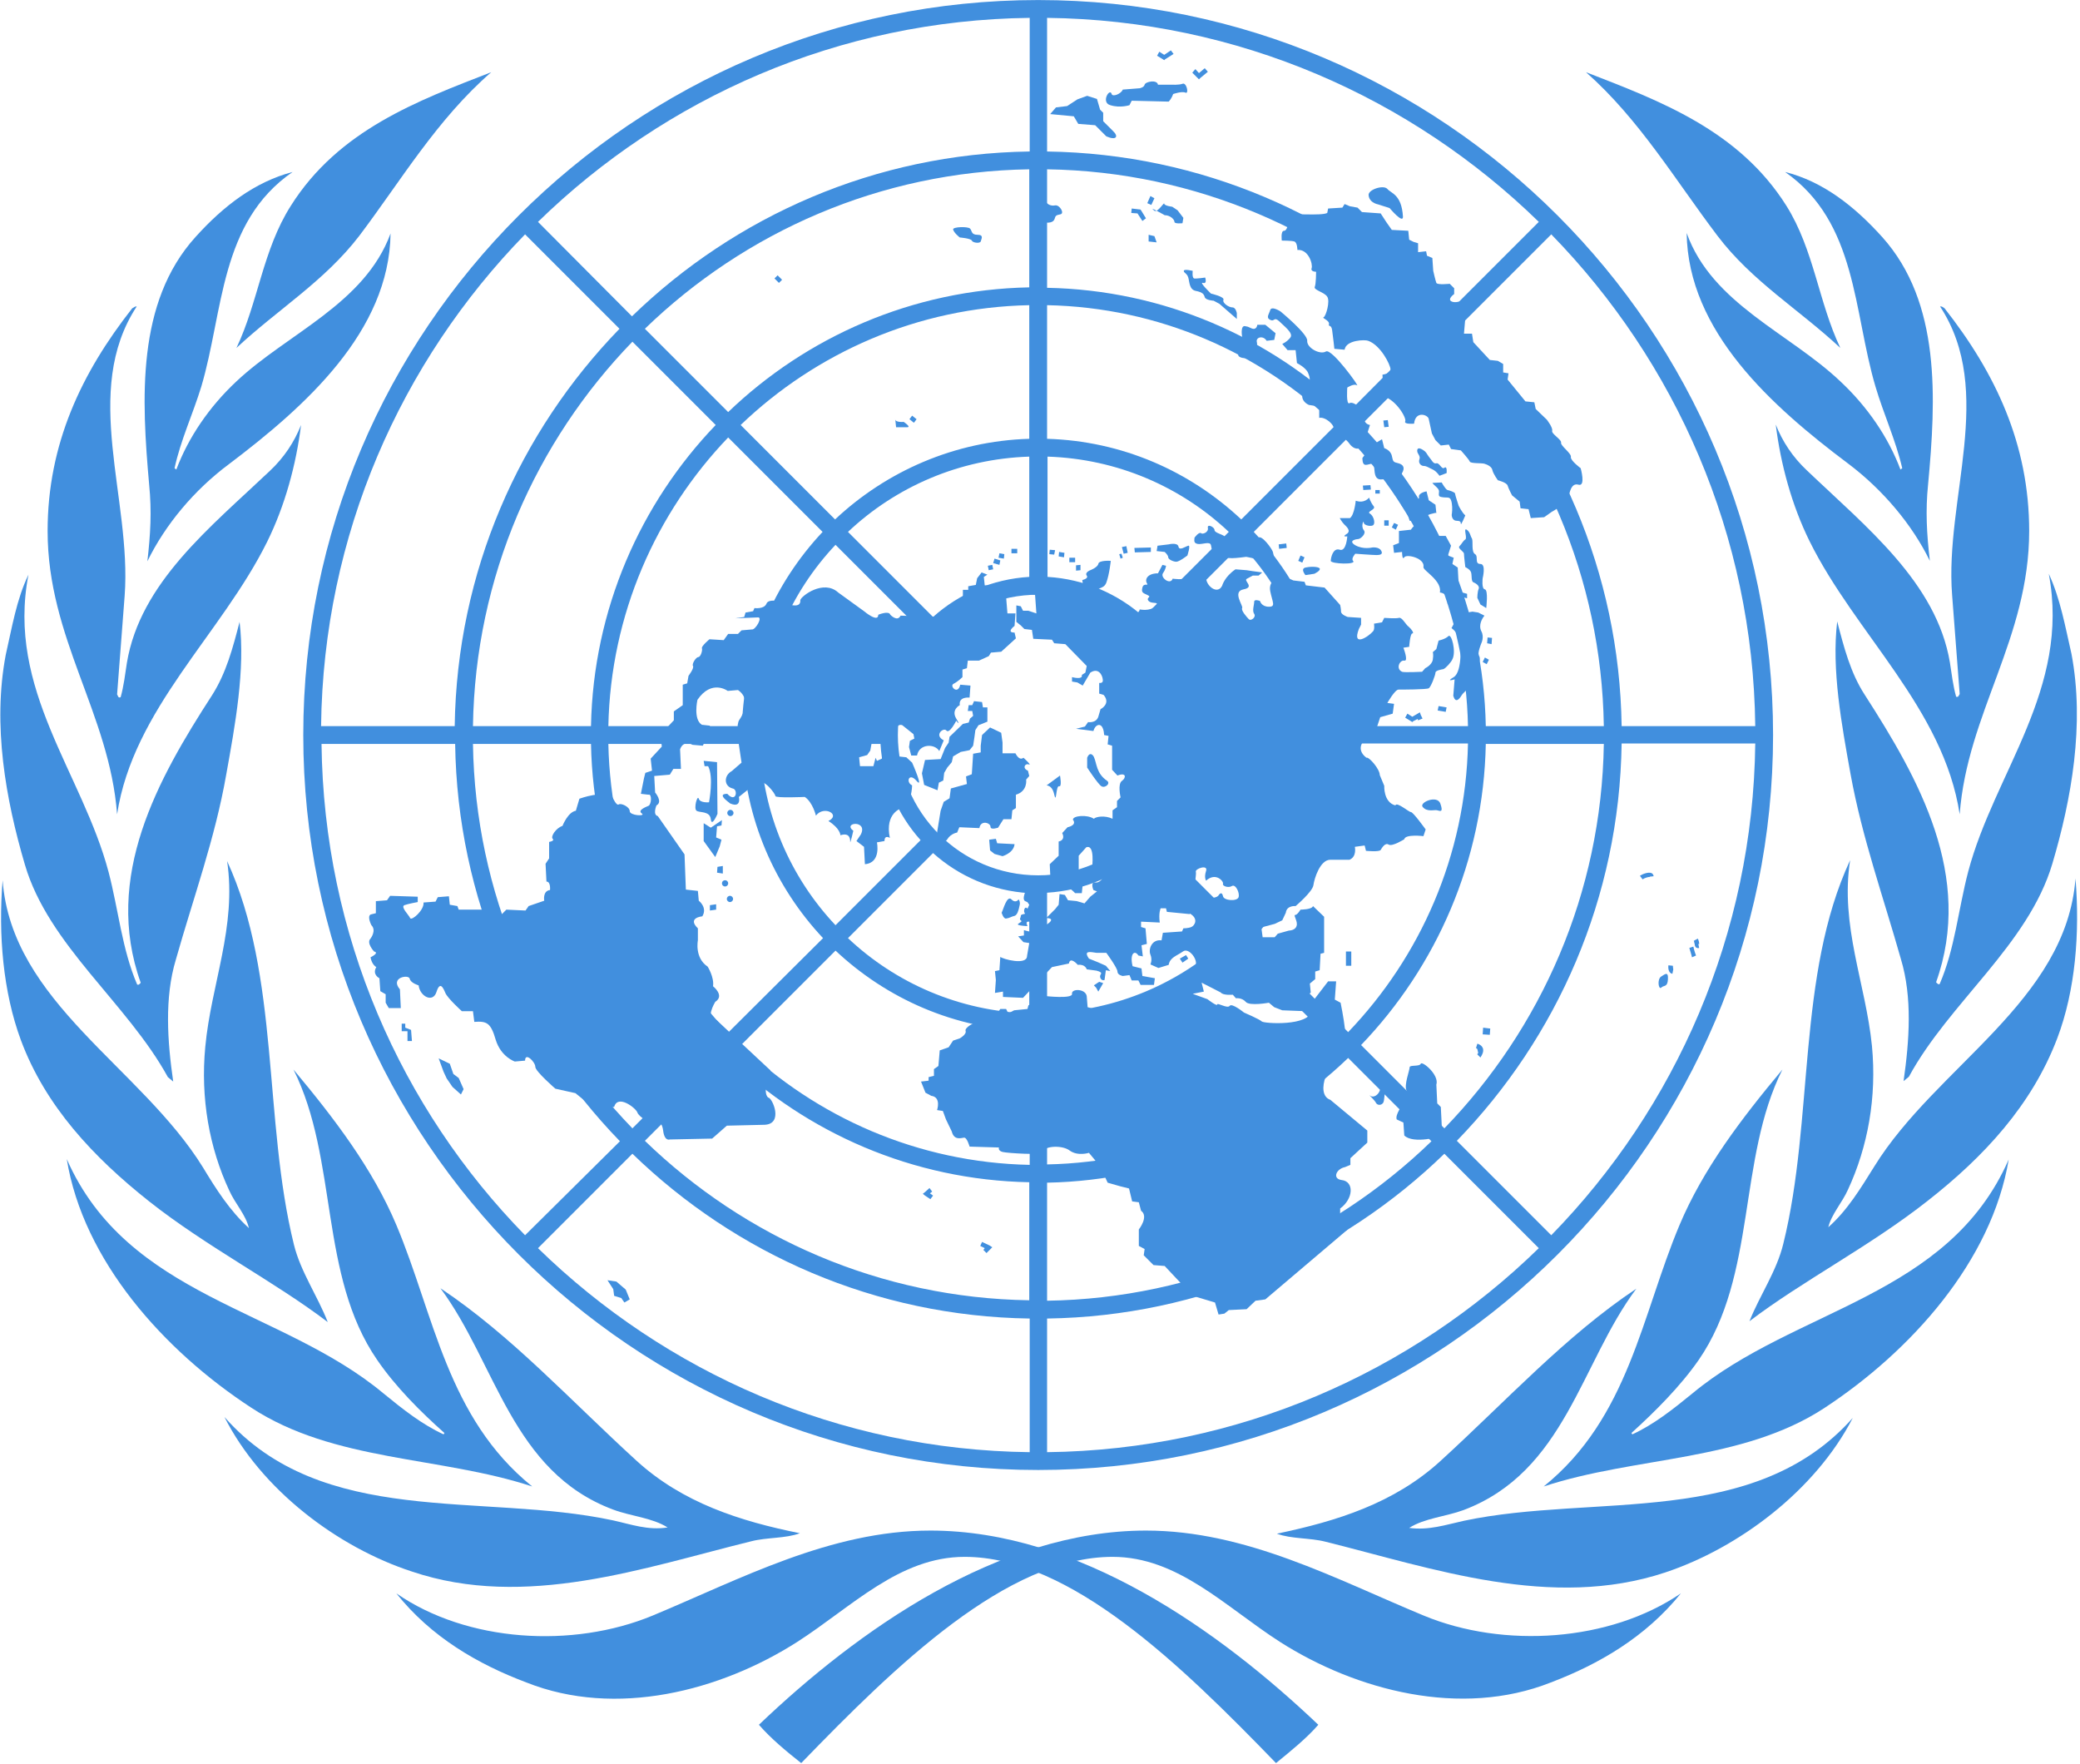
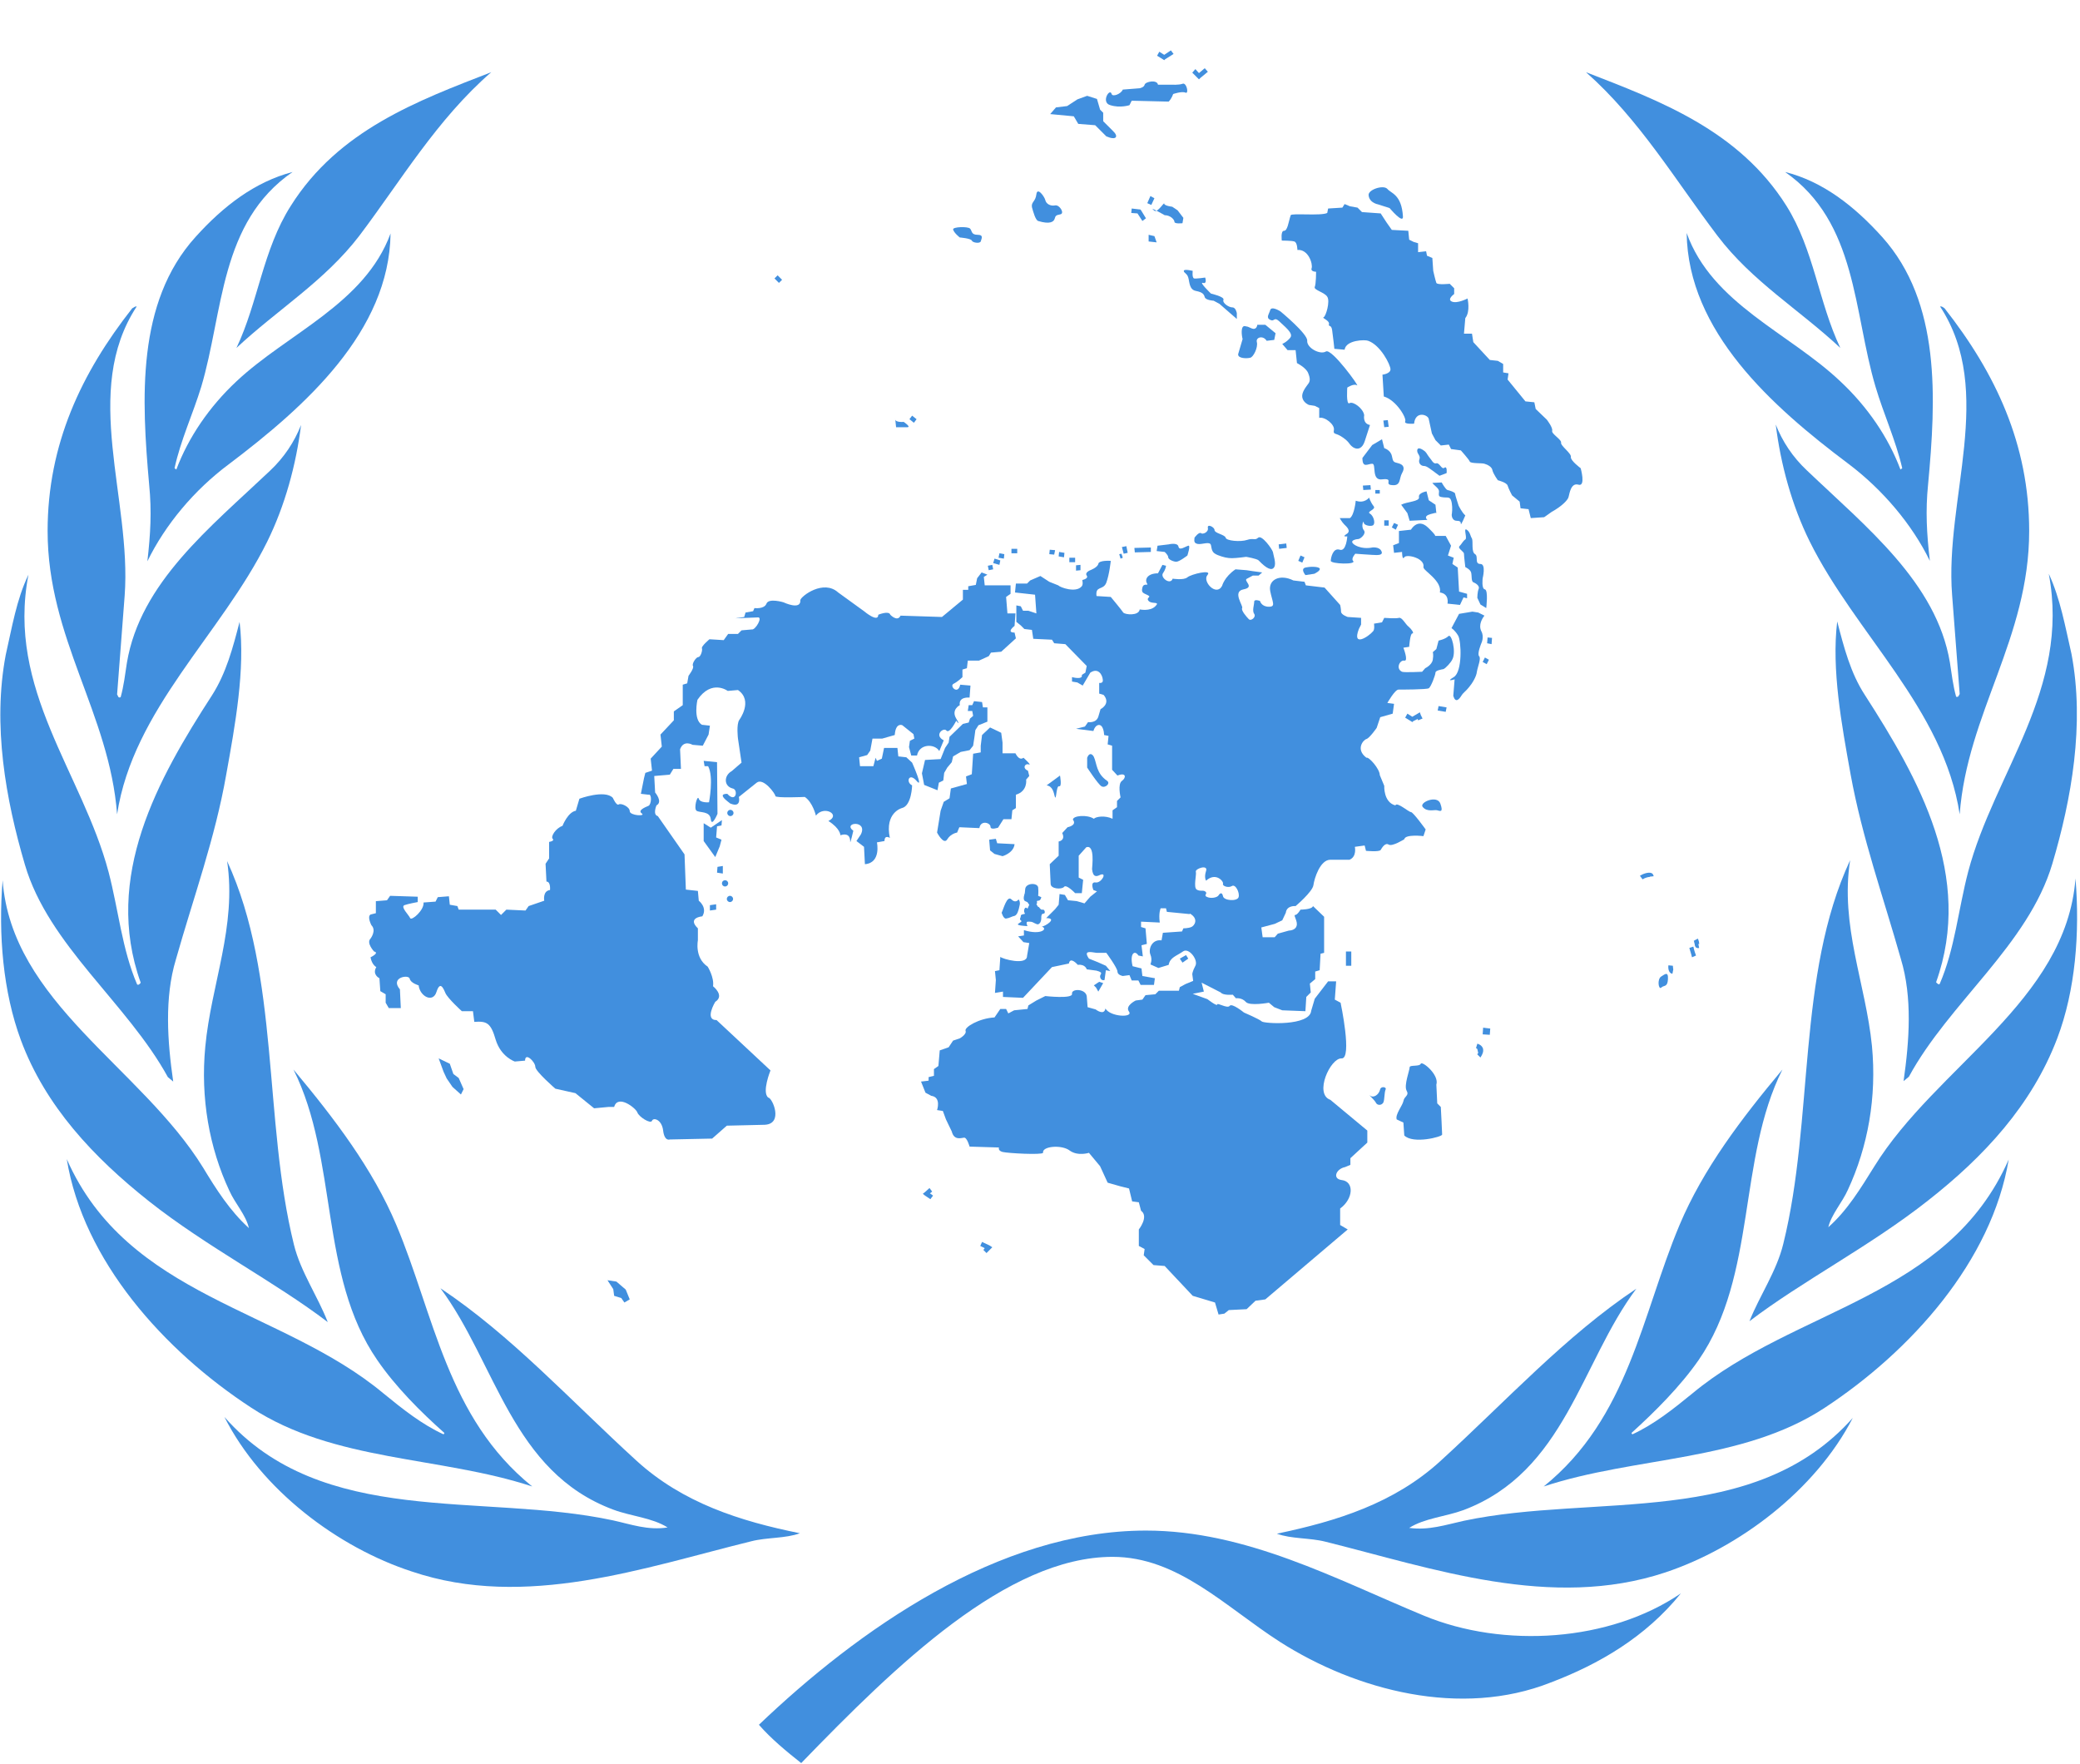
<svg xmlns="http://www.w3.org/2000/svg" width="467" height="396" viewBox="0 0 467 396" fill="none">
  <path d="M37.689 241.811L38.889 242.811C37.589 233.811 36.889 224.011 39.489 215.411C43.389 201.611 48.289 188.211 50.789 173.911C52.789 162.811 55.089 150.311 53.789 139.611C52.289 145.411 50.789 151.111 47.589 156.111C35.489 174.811 23.089 196.811 31.589 220.611C31.389 220.911 31.089 221.211 30.789 221.011C27.389 213.111 26.589 204.211 24.389 195.811C18.489 173.511 1.389 154.811 6.389 129.011C3.689 134.611 2.689 140.911 1.289 147.011C-1.711 162.811 1.289 179.511 5.589 194.111C10.889 212.211 28.589 225.211 37.689 241.811Z" fill="#418FDE" />
  <path d="M33.089 126.011C37.089 117.811 43.589 110.011 51.389 104.211C68.589 91.211 87.389 74.411 87.689 52.411C81.889 68.211 64.589 74.811 53.089 85.611C46.989 91.311 42.289 98.211 39.589 105.411L39.189 105.111C40.589 98.711 43.289 93.011 45.189 86.811C50.189 70.011 49.289 49.911 65.689 38.611C57.289 40.811 50.189 46.211 43.889 53.211C30.589 67.911 31.789 89.611 33.489 108.811C34.089 114.811 33.789 119.911 33.089 126.011Z" fill="#418FDE" />
  <path d="M53.089 78.111C62.289 69.511 72.889 63.111 80.689 52.911C89.989 40.611 98.089 26.811 110.289 16.211C93.789 22.611 75.989 29.211 65.289 46.211C58.989 56.111 57.989 67.811 53.089 78.111Z" fill="#418FDE" />
  <path d="M59.989 121.611C63.989 113.511 66.49 104.311 67.59 95.411C66.09 99.211 63.789 102.711 60.59 105.711C47.19 118.411 31.489 130.811 28.489 148.811C28.09 151.411 27.79 154.011 27.09 156.511C26.489 156.811 26.489 156.111 26.29 155.911L27.989 133.711C29.59 112.011 18.189 87.911 30.689 68.811C30.29 68.711 29.989 69.111 29.689 69.211C18.29 83.711 10.69 99.711 10.69 119.211C10.69 143.311 24.59 160.211 26.29 182.811C29.89 159.211 49.69 142.411 59.989 121.611Z" fill="#418FDE" />
  <path d="M33.489 269.711C46.389 279.911 61.789 287.811 73.589 296.811C71.289 290.911 67.489 285.511 65.989 279.411C59.089 251.511 62.889 219.111 50.989 193.311C53.189 208.011 47.389 221.011 46.089 235.011C44.989 246.511 46.989 257.711 51.489 267.311C52.789 270.211 55.189 272.711 55.889 275.711C51.589 271.811 48.489 266.911 45.589 262.111C31.689 239.611 2.589 225.011 0.589 197.611C-0.411 209.811 0.689 222.711 4.689 233.511C10.189 248.311 20.989 259.811 33.489 269.711Z" fill="#418FDE" />
-   <path d="M208.889 343.611C186.389 343.611 166.189 354.511 146.489 362.711C128.589 370.111 104.889 368.711 88.989 357.711C96.789 367.511 107.289 373.611 118.189 377.711C138.289 385.711 161.789 379.611 178.989 368.611C191.289 360.711 201.889 349.511 216.589 349.511C240.289 349.511 265.189 373.811 286.489 395.811C289.789 393.111 293.289 390.311 295.989 387.211C273.689 366.011 242.189 343.611 208.889 343.611Z" fill="#418FDE" />
  <path d="M168.689 346.011C172.189 345.111 176.389 345.411 179.589 344.211C166.189 341.511 153.289 337.411 142.889 327.911C127.989 314.311 114.789 299.811 98.889 289.211C111.389 306.011 114.889 330.411 137.689 338.911C141.689 340.411 146.389 340.711 149.889 342.911C145.489 343.611 141.689 342.211 137.589 341.311C108.189 335.011 72.389 343.111 50.389 318.111C58.689 334.511 75.889 347.411 92.489 352.811C117.989 361.411 144.689 351.911 168.689 346.011Z" fill="#418FDE" />
  <path d="M119.489 333.711C100.389 318.311 97.489 295.211 88.989 275.011C83.689 262.411 75.089 251.111 65.889 240.111C75.989 260.311 71.589 286.311 84.689 305.311C88.789 311.311 94.489 317.011 99.789 321.711L99.589 322.011C94.789 319.811 90.489 316.411 86.089 312.811C63.189 293.711 28.689 291.311 14.989 260.211C18.689 283.011 36.789 303.211 56.389 316.011C74.989 328.211 98.889 326.911 119.489 333.711Z" fill="#418FDE" />
  <path d="M385.589 52.911C393.389 63.211 403.989 69.511 413.189 78.111C408.289 67.811 407.289 56.111 401.089 46.211C390.389 29.211 372.589 22.611 356.089 16.211C368.089 26.811 376.189 40.511 385.589 52.911Z" fill="#418FDE" />
  <path d="M421.089 86.811C422.889 92.911 425.589 98.711 427.089 105.111L426.688 105.411C423.988 98.211 419.288 91.311 413.188 85.611C401.688 74.711 384.388 68.211 378.688 52.311C378.988 74.411 397.788 91.211 414.988 104.111C422.688 109.911 429.288 117.711 433.288 125.911C432.588 119.811 432.288 114.711 432.888 108.811C434.688 89.511 435.789 67.911 422.589 53.211C416.289 46.211 409.188 40.711 400.788 38.611C416.988 49.911 416.089 70.011 421.089 86.811Z" fill="#418FDE" />
  <path d="M438.288 133.611L439.988 155.811C439.788 156.011 439.788 156.611 439.188 156.411C438.488 153.911 438.188 151.311 437.788 148.711C434.788 130.811 418.988 118.311 405.688 105.611C402.488 102.611 400.188 99.111 398.688 95.311C399.788 104.211 402.288 113.411 406.288 121.511C416.588 142.311 436.388 159.111 439.988 182.811C441.688 160.111 455.589 143.311 455.589 119.211C455.589 99.711 447.989 83.711 436.589 69.211C436.289 69.011 435.989 68.711 435.589 68.811C448.089 87.911 436.588 112.011 438.288 133.611Z" fill="#418FDE" />
  <path d="M441.889 195.711C439.689 204.111 438.889 213.111 435.489 220.911C435.189 221.111 434.889 220.711 434.689 220.511C443.189 196.711 430.789 174.811 418.689 156.011C415.489 151.111 413.989 145.311 412.489 139.511C411.189 150.311 413.489 162.711 415.489 173.811C418.089 188.111 422.889 201.511 426.789 215.311C429.389 223.911 428.689 233.611 427.389 242.711L428.589 241.711C437.589 225.111 455.389 212.111 460.789 193.911C465.089 179.411 468.089 162.611 465.089 146.811C463.689 140.711 462.589 134.411 459.989 128.811C464.889 154.711 447.789 173.411 441.889 195.711Z" fill="#418FDE" />
  <path d="M319.689 362.711C299.889 354.511 279.789 343.611 257.289 343.611C224.089 343.611 192.489 366.111 170.389 387.211C173.089 390.311 176.589 393.211 179.889 395.811C201.089 373.911 226.089 349.511 249.789 349.511C264.489 349.511 275.089 360.711 287.389 368.611C304.489 379.511 327.989 385.711 348.189 377.711C358.989 373.611 369.489 367.511 377.389 357.711C361.389 368.611 337.589 370.111 319.689 362.711Z" fill="#418FDE" />
  <path d="M420.789 261.911C417.789 266.711 414.789 271.711 410.489 275.511C411.189 272.611 413.589 270.011 414.889 267.111C419.389 257.411 421.389 246.311 420.289 234.811C418.889 220.811 413.089 207.811 415.389 193.111C403.389 218.911 407.289 251.311 400.389 279.211C398.889 285.411 395.089 290.811 392.789 296.611C404.589 287.611 419.989 279.711 432.889 269.511C445.389 259.711 456.189 248.111 461.889 233.111C465.989 222.311 466.989 209.411 465.989 197.211C463.889 224.811 434.689 239.411 420.789 261.911Z" fill="#418FDE" />
  <path d="M379.989 312.811C375.589 316.411 371.289 319.811 366.489 322.011L366.289 321.711C371.589 316.911 377.289 311.211 381.389 305.311C394.489 286.311 390.089 260.211 400.189 240.111C390.989 251.111 382.389 262.411 377.089 275.011C368.589 295.211 365.689 318.311 346.589 333.711C367.189 326.911 391.089 328.211 409.589 316.111C429.089 303.311 447.189 283.111 450.989 260.311C437.389 291.311 402.989 293.711 379.989 312.811Z" fill="#418FDE" />
  <path d="M328.688 341.411C324.588 342.311 320.788 343.611 316.388 343.011C319.888 340.811 324.489 340.511 328.589 339.011C351.389 330.411 354.888 306.011 367.388 289.311C351.488 299.911 338.288 314.411 323.388 328.011C312.988 337.511 300.088 341.511 286.688 344.311C289.888 345.511 294.089 345.211 297.589 346.111C321.689 352.111 348.288 361.511 373.888 353.011C390.388 347.511 407.588 334.611 415.988 318.311C393.888 343.211 357.988 335.211 328.688 341.411Z" fill="#418FDE" />
-   <path d="M233.089 0.011C142.089 0.011 68.089 74.011 68.089 165.011C68.089 256.011 142.089 330.011 233.089 330.011C324.089 330.011 398.089 256.011 398.089 165.011C398.089 74.011 324.089 0.011 233.089 0.011ZM233.089 196.511C215.689 196.511 201.589 182.411 201.589 165.011C201.589 147.611 215.689 133.511 233.089 133.511C250.489 133.511 264.589 147.611 264.589 165.011C264.589 182.411 250.489 196.511 233.089 196.511ZM256.789 138.511C250.989 133.311 243.489 130.011 235.189 129.511V102.511C250.889 103.011 265.189 109.311 275.889 119.411L256.789 138.511ZM231.089 129.511C222.789 130.011 215.289 133.311 209.489 138.511L190.389 119.411C201.089 109.311 215.389 103.011 231.089 102.511V129.511ZM206.689 141.411C201.489 147.211 198.189 154.711 197.689 163.011H170.689C171.189 147.311 177.489 133.011 187.589 122.311L206.689 141.411ZM197.689 167.011C198.189 175.311 201.489 182.811 206.689 188.611L187.589 207.711C177.489 197.011 171.189 182.711 170.689 167.011H197.689ZM209.489 191.511C215.289 196.711 222.789 200.011 231.089 200.511V227.511C215.389 227.011 201.089 220.711 190.389 210.611L209.489 191.511ZM235.089 200.411C243.389 199.911 250.889 196.611 256.689 191.411L275.789 210.511C265.089 220.611 250.789 226.911 235.089 227.411V200.411ZM259.589 188.611C264.789 182.811 268.089 175.311 268.589 167.011H295.589C295.089 182.711 288.789 197.011 278.689 207.711L259.589 188.611ZM268.589 163.011C268.089 154.711 264.789 147.211 259.589 141.411L278.689 122.311C288.789 133.011 295.089 147.311 295.589 163.011H268.589ZM278.689 116.611C267.189 105.811 251.989 99.011 235.089 98.511V68.511C260.189 69.011 282.989 79.211 299.889 95.411L278.689 116.611ZM231.089 98.511C214.289 99.011 198.989 105.811 187.489 116.611L166.289 95.411C183.189 79.211 205.989 69.011 231.089 68.511V98.511ZM184.689 119.411C173.889 130.911 167.089 146.111 166.589 163.011H136.589C137.089 137.911 147.289 115.111 163.489 98.211L184.689 119.411ZM166.689 167.011C167.189 183.811 173.989 199.111 184.789 210.611L163.489 231.811C147.289 214.911 137.089 192.111 136.589 167.011H166.689ZM187.589 213.411C199.089 224.211 214.289 231.011 231.189 231.511V261.511C206.089 261.011 183.289 250.811 166.389 234.611L187.589 213.411ZM235.089 231.411C251.889 230.911 267.189 224.111 278.689 213.311L299.889 234.511C282.989 250.711 260.189 260.911 235.089 261.411V231.411ZM281.489 210.511C292.289 199.011 299.089 183.811 299.589 166.911H329.589C329.089 192.011 318.889 214.811 302.689 231.711L281.489 210.511ZM299.589 163.011C299.089 146.211 292.289 130.911 281.489 119.411L302.689 98.211C318.889 115.111 329.089 137.911 329.589 163.011H299.589ZM302.689 92.611C285.089 75.711 261.289 65.111 235.089 64.611V38.011C268.589 38.511 298.989 52.111 321.389 73.811L302.689 92.611ZM231.089 64.511C204.889 65.011 181.089 75.611 163.489 92.511L144.789 73.811C167.189 52.111 197.589 38.511 231.089 38.011V64.511ZM160.689 95.411C143.789 113.011 133.189 136.811 132.689 163.011H106.189C106.689 129.511 120.289 99.111 141.989 76.711L160.689 95.411ZM132.689 167.011C133.189 193.211 143.789 217.011 160.689 234.611L141.989 253.311C120.289 230.911 106.689 200.511 106.189 167.011H132.689ZM163.489 237.411C181.089 254.311 204.889 264.911 231.089 265.411V291.911C197.589 291.411 167.189 277.811 144.789 256.111L163.489 237.411ZM235.089 265.511C261.289 265.011 285.089 254.411 302.689 237.511L321.389 256.211C298.989 277.911 268.589 291.511 235.089 292.011V265.511V265.511ZM305.589 234.611C322.489 217.011 333.089 193.211 333.589 167.011H360.089C359.589 200.511 345.989 230.911 324.289 253.311L305.589 234.611ZM333.589 163.011C333.089 136.811 322.489 113.011 305.589 95.411L324.289 76.711C345.989 99.111 359.589 129.511 360.089 163.011H333.589ZM324.289 71.011C301.089 48.511 269.789 34.511 235.089 34.011V4.011C277.989 4.511 316.889 21.911 345.489 49.811L324.289 71.011ZM231.089 34.011C196.489 34.511 165.089 48.511 141.889 71.011L120.789 49.811C149.389 21.911 188.289 4.511 231.189 4.011V34.011H231.089ZM139.089 73.811C116.589 97.011 102.589 128.311 102.089 163.011H72.089C72.589 120.111 89.989 81.211 117.889 52.611L139.089 73.811ZM102.189 167.011C102.689 201.611 116.689 233.011 139.189 256.211L117.889 277.311C89.989 248.811 72.689 209.911 72.189 167.011H102.189ZM141.989 259.011C165.189 281.511 196.489 295.511 231.189 296.011V326.011C188.289 325.511 149.389 308.111 120.789 280.211L141.989 259.011ZM235.089 296.011C269.689 295.511 301.089 281.511 324.289 259.011L345.489 280.211C316.889 308.111 277.989 325.511 235.089 326.011V296.011ZM327.089 256.111C349.589 232.911 363.589 201.611 364.089 166.911H394.089C393.589 209.811 376.189 248.711 348.289 277.311L327.089 256.111ZM364.089 163.011C363.589 128.411 349.589 97.011 327.089 73.811L348.289 52.611C376.189 81.211 393.589 120.111 394.089 163.011H364.089Z" fill="#418FDE" />
  <path d="M242.589 126.811L241.589 126.911V128.111L242.589 128.011V126.811Z" fill="#418FDE" />
  <path d="M241.389 125.211H240.089V126.211H241.389V125.211Z" fill="#418FDE" />
  <path d="M237.689 124.911L238.889 125.111L238.989 124.111L237.789 123.911L237.689 124.911Z" fill="#418FDE" />
  <path d="M236.689 124.511L235.589 124.411L235.689 123.411L236.889 123.511L236.689 124.511Z" fill="#418FDE" />
  <path d="M228.389 123.211H227.089V124.211H228.389V123.211Z" fill="#418FDE" />
  <path d="M224.189 125.211L225.389 125.411L225.489 124.411L224.389 124.211L224.189 125.211Z" fill="#418FDE" />
  <path d="M224.389 126.811L222.989 126.411L223.289 125.411L224.589 125.811L224.389 126.811Z" fill="#418FDE" />
  <path d="M221.989 128.011L221.789 127.011L222.789 126.811L222.989 127.811L221.989 128.011Z" fill="#418FDE" />
-   <path d="M91.489 231.511V233.711H92.489L92.29 231.211L90.989 230.711V229.811H90.189V231.511H91.489Z" fill="#418FDE" />
  <path d="M98.489 237.611L100.989 238.811L101.789 241.111L102.989 242.011L104.089 244.511L103.489 245.711L101.589 244.011L100.289 242.111L99.589 240.611L98.489 237.611Z" fill="#418FDE" />
  <path d="M140.489 289.511L141.389 291.711L140.189 292.411L139.489 291.411L137.889 290.911L137.689 289.411L136.389 287.411L138.389 287.711L140.489 289.511Z" fill="#418FDE" />
  <path d="M227.989 137.711H226.189L225.889 134.011L226.889 133.311V131.411H221.089L220.889 129.511L221.689 129.011L220.389 128.511L219.389 129.811L219.089 131.311L217.389 131.611V132.411H216.189V134.611L211.489 138.511L202.189 138.211C201.489 139.711 199.889 138.011 199.889 138.011C199.589 137.011 197.189 138.011 197.189 138.011C197.189 139.911 193.989 137.211 193.989 137.211L188.189 133.011C184.889 130.011 179.889 133.811 179.689 134.711C179.889 137.111 175.889 135.211 175.889 135.211C175.889 135.211 172.589 134.211 172.089 135.511C171.589 136.811 169.389 136.511 169.389 136.511L169.089 137.211L167.389 137.511L167.089 138.511L165.089 138.811L170.089 138.611C171.389 138.411 169.589 141.511 168.789 141.311L166.489 141.511L165.689 142.311H163.489L162.489 143.711L159.289 143.511C159.289 143.511 157.489 145.011 157.589 145.511C157.789 146.011 157.289 147.511 156.789 147.511C156.289 147.511 155.289 149.011 155.589 149.511C155.889 150.011 154.589 151.711 154.589 151.711L154.289 153.411L153.289 153.711V158.311L151.289 159.711V161.711L148.289 164.911L148.589 167.611L146.089 170.311L146.389 173.011L144.889 173.511L144.589 174.711L143.889 178.211L145.589 178.411C146.389 178.111 146.289 180.611 145.589 180.911C144.889 181.211 143.089 181.911 144.089 182.611C145.089 183.311 141.389 183.111 141.389 182.111C141.389 181.111 139.389 180.211 138.889 180.611C138.389 180.911 137.589 179.111 137.589 179.111C135.789 177.211 130.089 179.311 130.089 179.311L129.289 182.011C127.489 182.311 126.289 185.411 126.289 185.411C124.789 185.911 123.589 187.811 124.089 188.311C124.589 188.811 123.289 189.011 123.289 189.011V192.711L122.489 193.911L122.689 197.911C123.689 197.911 123.489 199.811 123.489 199.811C121.789 200.011 122.189 202.211 122.189 202.211L118.689 203.411L117.989 204.411L113.689 204.211L112.489 205.411L111.289 204.211H102.989L102.689 203.411L100.989 203.111L100.789 201.211L98.289 201.411L97.789 202.411L95.089 202.611C95.289 204.311 92.389 206.811 92.089 206.111C91.789 205.411 89.889 203.611 90.789 203.211C91.589 202.911 93.789 202.511 93.789 202.511V201.311L87.589 201.111L86.889 202.111L84.389 202.311V205.011L83.189 205.311C82.389 205.811 83.389 207.711 83.389 207.711C84.589 208.911 83.189 210.711 83.189 210.711C82.189 211.711 83.989 213.611 83.989 213.611C85.289 213.911 83.189 214.911 83.189 214.911C83.489 216.611 84.489 217.111 84.489 217.111C83.489 218.811 85.189 219.611 85.189 219.611L85.389 222.511L86.589 223.211V225.111L87.289 226.311H89.989L89.789 222.111C87.489 219.411 91.789 218.711 91.989 219.711C92.189 220.711 93.989 221.211 93.989 221.211C94.289 223.711 97.189 225.211 97.989 222.711C98.789 220.211 99.489 221.711 99.989 222.911C100.489 224.111 103.689 227.011 103.689 227.011H106.189L106.489 229.411C109.289 229.211 110.189 229.611 111.289 233.411C112.489 237.311 115.589 238.311 115.589 238.311L117.889 238.111C117.889 236.111 120.189 238.411 120.189 239.511C120.189 240.511 124.689 244.411 124.689 244.411L129.189 245.411L133.389 248.811L136.589 248.511H137.889C138.689 245.611 142.689 248.711 143.089 249.711C143.389 250.711 146.089 252.411 146.389 251.611C146.689 250.811 148.589 251.311 148.889 253.811C149.189 256.311 150.389 255.811 150.389 255.811L159.889 255.611L163.189 252.711L171.689 252.511C175.989 252.311 173.389 246.411 172.489 246.411C170.989 245.211 172.989 240.311 172.989 240.311L160.889 229.011C158.089 229.011 160.589 224.911 160.589 224.911C162.789 223.511 160.089 221.411 160.089 221.411C160.389 219.411 158.889 217.011 158.889 217.011C155.889 215.011 156.689 211.111 156.689 211.111V208.411C154.189 206.011 157.689 205.711 157.689 205.711C158.889 203.711 156.889 202.211 156.889 202.211L156.689 200.011L153.989 199.711L153.689 191.811L147.689 183.211C146.489 182.911 147.389 180.811 147.389 180.811C148.889 180.011 147.089 177.911 147.089 177.911L146.889 174.211L150.389 173.911L151.189 172.611H152.889L152.689 168.211C153.489 166.011 155.489 167.211 155.489 167.211L157.789 167.411L159.089 164.911L159.389 162.911L157.589 162.711C155.589 161.511 156.589 157.111 156.589 157.111C159.789 152.411 163.389 155.111 163.389 155.111L165.689 154.911C169.189 157.311 165.989 161.611 165.989 161.611C165.289 162.611 165.689 165.811 165.689 165.811L166.489 171.211L164.289 173.111C162.489 174.111 162.489 176.511 164.489 177.011C165.789 177.211 165.289 180.411 163.289 178.211C160.289 178.211 164.989 180.911 163.589 180.211C166.589 181.711 165.889 178.911 165.889 178.911L169.889 175.711C171.389 174.511 174.089 178.211 174.089 178.711C174.089 179.211 180.689 178.911 180.689 178.911C182.489 180.111 183.189 183.111 183.189 183.111C184.989 180.711 188.889 182.911 185.989 184.311C188.689 186.011 188.689 187.511 188.689 187.511C190.889 186.811 190.889 188.511 190.889 189.011C190.889 189.511 191.589 186.511 191.589 186.511C189.089 184.611 194.889 184.011 193.289 187.311L192.289 188.811L193.989 190.111L194.189 194.011C197.889 193.711 196.889 189.111 196.889 189.111L198.589 188.811C198.589 187.311 199.789 188.111 199.789 188.111C198.589 182.411 202.489 181.411 202.489 181.411C204.689 180.911 204.789 176.311 204.789 176.311C203.289 175.611 204.089 173.311 205.789 175.311C207.489 177.311 204.789 171.211 204.789 171.211L203.489 170.011L201.689 169.811L201.489 167.911H198.489L197.989 170.311L196.889 170.811L196.589 170.111L196.089 172.011H193.089L192.889 170.011L194.689 169.511L195.389 168.511L195.889 165.811H198.089L200.889 165.011C201.089 162.111 202.589 162.811 202.589 162.811L203.589 163.611L205.089 164.811L205.289 165.811L204.289 166.311L204.089 167.711L204.589 169.611H205.889C206.389 166.911 209.889 166.911 210.889 168.611L211.889 166.211C209.589 165.011 211.889 163.211 212.489 164.011C213.189 164.811 214.689 161.811 214.689 161.811C214.689 161.811 215.889 163.311 214.689 161.311C213.489 159.311 215.489 158.311 215.489 158.311C215.189 156.311 217.689 156.611 217.689 156.611L217.889 153.911L215.589 153.711C215.089 156.111 213.089 154.011 214.089 153.511C215.089 153.011 216.089 152.011 216.089 152.011V150.311L217.089 150.011L217.289 148.311H219.789L221.989 147.311L222.489 146.511L224.789 146.311L228.089 143.311L227.789 142.011C225.789 142.011 227.789 140.511 227.789 140.511L227.989 137.711Z" fill="#418FDE" />
  <path d="M160.989 171.111L157.989 170.811L158.189 172.011H158.989C160.289 174.411 159.189 180.111 159.189 180.111C159.189 180.111 157.189 180.311 156.889 179.311C156.589 178.311 155.689 181.511 156.389 182.011C157.089 182.511 159.389 182.011 159.589 183.911C159.789 185.811 161.089 182.711 161.089 182.711L160.989 171.111Z" fill="#418FDE" />
  <path d="M157.989 184.811V188.811L160.589 192.411L161.589 190.011L161.989 188.511L160.789 188.011L160.989 185.511L161.989 185.311L162.089 184.111L159.589 185.811L157.989 184.811Z" fill="#418FDE" />
  <path d="M162.289 196.111V194.411L161.089 194.611L160.989 195.911L162.289 196.111Z" fill="#418FDE" />
  <path d="M160.789 204.211V203.011L159.389 203.211V204.411L160.789 204.211Z" fill="#418FDE" />
  <path d="M162.789 199.011C163.189 199.011 163.489 198.711 163.489 198.311C163.489 197.911 163.189 197.611 162.789 197.611C162.389 197.611 162.089 197.911 162.089 198.311C162.089 198.711 162.389 199.011 162.789 199.011Z" fill="#418FDE" />
  <path d="M163.889 202.511C164.276 202.511 164.589 202.197 164.589 201.811C164.589 201.424 164.276 201.111 163.889 201.111C163.503 201.111 163.189 201.424 163.189 201.811C163.189 202.197 163.503 202.511 163.889 202.511Z" fill="#418FDE" />
  <path d="M163.989 183.211C164.376 183.211 164.689 182.897 164.689 182.511C164.689 182.124 164.376 181.811 163.989 181.811C163.602 181.811 163.289 182.124 163.289 182.511C163.289 182.897 163.602 183.211 163.989 183.211Z" fill="#418FDE" />
  <path d="M217.289 159.611H218.289L218.489 160.711L217.789 161.311L217.489 162.211L216.189 162.511L213.189 165.411L212.989 166.711L212.189 167.911L211.189 170.411L207.689 170.611L206.989 173.611L207.489 176.211L210.489 177.411L210.789 175.711L211.789 175.211L211.989 173.511L212.689 172.311L213.689 171.111L213.989 169.811L215.689 168.811L217.689 168.411L218.489 167.411L218.789 165.411L218.989 163.911L219.689 162.811L221.689 162.011V158.811H220.689L220.489 157.611L218.689 157.411L218.289 158.311H217.489L217.289 159.611Z" fill="#418FDE" />
  <path d="M225.089 169.111V166.711L224.789 164.511L222.289 163.311L220.489 165.011L220.189 167.411V168.911L218.489 169.211L218.189 173.811L216.889 174.311L217.089 176.011L215.289 176.511L213.489 177.011L213.189 179.211L211.889 180.011L211.189 182.011L210.389 186.911C210.389 186.911 211.889 189.811 212.689 188.411C213.489 187.111 214.889 186.911 214.889 186.911L215.389 185.711L219.889 185.911C220.189 184.011 222.389 184.711 222.389 185.611C222.389 186.411 224.089 185.811 224.089 185.811L225.289 183.911H227.089L227.289 181.911L228.089 181.411V178.411C230.789 177.611 230.389 175.011 230.389 175.011L231.089 174.211L230.789 173.011C229.489 172.511 230.089 171.311 230.989 171.611C231.789 171.911 229.789 170.111 229.789 170.111C228.789 170.911 227.989 169.111 227.989 169.111H225.089Z" fill="#418FDE" />
  <path d="M227.789 189.511C227.589 191.511 225.089 192.211 225.089 192.211L223.289 191.711L222.289 190.911L222.089 188.511L223.589 188.311L223.889 189.311L227.789 189.511Z" fill="#418FDE" />
  <path d="M236.789 178.711C237.189 180.211 237.089 176.311 237.789 176.511C238.489 176.711 237.989 174.111 237.989 174.111L234.989 176.311C236.389 176.511 236.589 178.011 236.789 178.711Z" fill="#418FDE" />
  <path d="M245.589 169.911C246.289 171.411 246.089 173.611 248.589 175.311C249.389 175.911 248.089 177.011 247.289 176.511C246.489 176.011 244.089 172.311 244.089 172.311V170.111C244.589 168.811 245.289 169.311 245.589 169.911Z" fill="#418FDE" />
  <path d="M245.589 221.211L246.089 221.711L246.589 222.611L247.689 220.711L246.789 220.411L245.589 221.211Z" fill="#418FDE" />
  <path d="M265.489 216.111L266.789 215.211L266.289 214.411L264.889 215.211L265.489 216.111Z" fill="#418FDE" />
  <path d="M313.589 251.311L315.089 252.011L315.289 254.911C317.289 256.911 323.789 255.211 323.789 254.711C323.789 254.211 323.489 248.511 323.489 248.511L322.689 247.711L322.489 243.511C323.189 241.311 319.289 238.111 318.989 238.811C318.689 239.511 316.489 239.011 316.489 239.611C316.489 240.311 315.189 243.611 315.789 244.811C316.489 246.011 315.289 246.011 315.089 247.211C314.889 248.211 313.189 250.211 313.589 251.311Z" fill="#418FDE" />
  <path d="M309.889 244.511C309.589 245.811 308.389 246.511 307.689 246.011C306.989 245.511 308.489 246.811 308.889 247.511C309.189 248.211 310.189 248.211 310.589 247.511C310.889 246.811 310.789 245.311 311.089 244.611C311.389 244.011 310.089 243.811 309.889 244.511Z" fill="#418FDE" />
  <path d="M303.389 213.611H302.189V216.811H303.389V213.611Z" fill="#418FDE" />
  <path d="M319.389 181.111C318.689 180.111 322.689 178.411 323.389 180.411C324.089 182.411 323.389 182.111 322.689 181.911C322.089 181.711 320.389 182.411 319.389 181.111Z" fill="#418FDE" />
  <path d="M322.989 158.511L322.789 159.511L324.589 159.811L324.789 158.811L322.989 158.511Z" fill="#418FDE" />
  <path d="M318.289 161.411L318.389 161.711L319.389 161.311L318.989 160.511L318.789 159.911L318.289 160.211L317.089 160.911L315.989 160.211L315.489 161.111L316.789 161.911L317.089 162.111L317.289 161.911L318.289 161.411Z" fill="#418FDE" />
  <path d="M324.589 120.311H322.089C322.089 120.311 322.889 120.611 320.589 118.411C318.289 116.211 316.789 118.911 316.789 118.911L314.089 119.211V121.911L312.789 122.411L312.989 124.111L314.789 123.911C314.789 123.911 314.789 125.911 315.289 125.111C315.789 124.311 319.989 125.311 319.589 127.311C319.489 128.111 323.789 130.311 323.289 133.011C325.489 133.311 324.989 135.511 324.989 135.511L327.789 135.811L328.589 134.111L329.389 134.311V133.311L327.589 132.811L327.289 127.411L326.089 126.611L326.389 125.211L325.089 124.711L325.789 122.511L324.589 120.311Z" fill="#418FDE" />
  <path d="M331.889 137.511L330.589 137.311L327.589 137.811L325.889 141.011C325.889 141.011 326.689 141.511 327.389 142.711C328.089 143.911 328.389 150.811 326.389 152.011C324.389 153.211 326.589 152.511 326.589 152.511L326.289 156.211C326.789 157.911 327.589 157.011 328.089 156.211C328.589 155.411 329.089 155.211 329.789 154.311C330.489 153.511 331.489 151.911 331.589 150.811C331.789 149.611 332.589 147.811 332.089 147.311C331.589 146.811 332.589 144.411 332.589 144.411C332.589 144.411 333.289 143.011 332.589 141.711C331.889 140.311 332.789 138.811 333.289 138.211L331.889 137.511Z" fill="#418FDE" />
  <path d="M333.889 144.411L333.989 143.111L334.989 143.211L334.889 144.611L333.889 144.411Z" fill="#418FDE" />
  <path d="M333.789 149.111L332.889 148.611L333.389 147.611L334.289 148.111L333.789 149.111Z" fill="#418FDE" />
  <path d="M332.389 135.711L331.689 134.211C331.689 134.211 331.689 132.911 331.989 132.211C332.289 131.511 331.289 130.911 330.789 130.711C330.289 130.511 330.489 129.211 330.289 128.511C330.089 127.811 328.989 127.311 328.989 127.311C328.989 127.311 328.689 124.811 328.689 124.311C328.689 123.811 327.189 123.111 327.689 122.611C328.189 122.111 328.489 121.411 328.989 121.111C329.489 120.811 328.489 118.411 329.289 118.911C330.089 119.411 330.089 120.311 330.489 120.911C330.789 121.611 330.289 123.911 331.189 124.411C331.989 124.911 330.989 126.611 332.389 126.611C333.689 126.611 332.889 129.811 332.889 129.811C332.889 129.811 332.589 132.211 333.389 132.311C334.189 132.511 333.689 136.511 333.689 136.511L332.389 135.711Z" fill="#418FDE" />
  <path d="M321.589 108.411C322.089 109.111 323.089 109.611 323.089 110.311C323.089 111.011 322.789 111.511 323.789 111.611C324.789 111.811 325.489 111.411 325.789 112.311C326.089 113.111 326.089 114.511 325.989 115.211C325.789 115.911 326.189 116.911 326.989 116.911C327.789 116.911 327.989 117.111 327.989 117.611C327.989 118.111 328.989 115.711 328.989 115.711C328.189 115.011 327.489 113.511 327.489 113.511C327.489 113.511 326.689 111.111 326.689 110.811C326.689 110.511 325.489 110.111 324.989 110.011C324.489 109.811 323.689 108.311 323.689 108.311L321.589 108.411Z" fill="#418FDE" />
-   <path d="M323.189 106.811C322.689 106.111 322.189 105.611 321.489 105.311C320.789 105.011 320.289 104.611 319.689 104.611C318.989 104.611 318.389 103.911 318.689 103.111C318.989 102.311 318.189 101.911 318.189 101.211C318.189 100.511 318.689 100.511 319.489 101.011C320.289 101.511 320.189 101.711 320.789 102.511C321.489 103.311 321.789 104.211 322.489 104.011C323.189 103.811 323.689 105.511 324.289 105.011C324.989 104.511 324.789 106.211 324.789 106.211L323.189 106.811Z" fill="#418FDE" />
+   <path d="M323.189 106.811C320.789 105.011 320.289 104.611 319.689 104.611C318.989 104.611 318.389 103.911 318.689 103.111C318.989 102.311 318.189 101.911 318.189 101.211C318.189 100.511 318.689 100.511 319.489 101.011C320.289 101.511 320.189 101.711 320.789 102.511C321.489 103.311 321.789 104.211 322.489 104.011C323.189 103.811 323.689 105.511 324.289 105.011C324.989 104.511 324.789 106.211 324.789 106.211L323.189 106.811Z" fill="#418FDE" />
  <path d="M303.789 125.911C304.689 126.811 298.789 126.611 298.789 125.911C298.789 125.211 299.289 122.911 300.789 123.411C302.289 123.911 302.489 120.411 302.489 120.411C302.489 120.411 301.189 120.611 302.289 119.911C303.489 119.211 302.289 118.211 301.789 117.711C301.289 117.211 300.789 116.311 300.789 116.311H303.089C304.089 115.611 304.389 112.411 304.389 112.411C306.389 113.111 307.389 111.711 307.389 111.711C307.389 111.711 307.689 112.711 308.389 113.611C309.089 114.411 306.689 114.811 307.589 115.311C308.389 115.811 308.789 117.311 308.389 117.811C308.089 118.311 306.189 118.011 306.189 117.311C306.189 116.611 305.489 118.111 306.189 119.011C306.889 119.811 305.389 121.011 304.989 121.011C304.689 121.011 302.489 121.311 304.289 122.411C306.089 123.411 308.089 122.911 308.089 122.911C308.089 122.911 309.589 122.711 310.089 123.611C310.589 124.411 309.889 124.611 309.089 124.611C308.289 124.611 304.289 124.311 304.289 124.311C304.289 124.311 303.289 125.411 303.789 125.911Z" fill="#418FDE" />
  <path d="M293.089 127.411C293.889 127.211 295.889 127.111 296.289 127.611C296.589 128.111 295.089 128.811 295.089 128.811L293.089 129.111C292.489 128.311 292.289 127.611 293.089 127.411Z" fill="#418FDE" />
  <path d="M314.589 113.311C315.889 112.611 318.789 112.611 318.589 111.611C318.389 110.611 320.289 110.311 320.289 110.311L320.789 112.311L322.289 113.311L322.489 115.211C322.489 115.211 322.989 114.911 321.189 115.411C319.389 115.911 320.489 116.711 320.489 116.711L316.489 116.911L315.989 115.211L314.589 113.311Z" fill="#418FDE" />
  <path d="M308.089 104.111C309.089 104.111 307.789 108.011 310.389 107.611C313.089 107.311 310.589 108.811 312.589 108.911C314.589 109.111 314.089 107.411 314.789 106.211C315.489 105.011 315.089 104.311 313.989 104.011C312.789 103.711 312.789 103.711 312.489 102.311C312.189 101.011 310.789 100.611 310.789 100.611L310.289 98.611L308.089 99.911L305.889 102.811C305.889 105.211 307.089 104.111 308.089 104.111Z" fill="#418FDE" />
  <path d="M312.489 118.411L312.989 117.411L313.889 117.811L313.389 118.911L312.489 118.411Z" fill="#418FDE" />
  <path d="M311.789 116.811H310.789V118.011H311.789V116.811Z" fill="#418FDE" />
  <path d="M311.589 94.311L311.789 95.811L310.789 95.911L310.589 94.411L311.589 94.311Z" fill="#418FDE" />
  <path d="M309.789 110.011H308.789V110.811H309.789V110.011Z" fill="#418FDE" />
  <path d="M306.089 110.011L305.989 109.011L307.689 108.911L307.789 109.911L306.089 110.011Z" fill="#418FDE" />
  <path d="M292.389 126.311L291.489 125.911L291.989 124.711L292.889 125.111L292.389 126.311Z" fill="#418FDE" />
  <path d="M287.189 123.211L287.089 122.211L288.789 122.011L288.889 123.011L287.189 123.211Z" fill="#418FDE" />
  <path d="M258.389 122.911L254.689 123.011L254.789 124.011L258.389 123.911V122.911Z" fill="#418FDE" />
  <path d="M252.289 124.311L251.889 122.811L252.889 122.611L253.189 124.111L252.289 124.311Z" fill="#418FDE" />
  <path d="M251.589 125.411L251.289 124.411L251.789 124.311L252.089 125.211L251.589 125.411Z" fill="#418FDE" />
  <path d="M259.889 122.511L259.689 123.711L261.489 123.911C261.489 123.911 262.289 124.611 262.289 125.111C262.289 125.611 263.489 126.111 264.089 126.111C264.789 126.111 266.589 124.711 266.589 124.711C266.589 124.711 267.389 122.311 266.789 122.511C266.089 122.711 264.789 123.711 264.589 122.711C264.389 121.711 262.389 122.211 262.389 122.211L259.889 122.511Z" fill="#418FDE" />
  <path d="M268.189 120.711C268.189 121.211 267.889 121.911 268.889 122.111C269.889 122.311 271.689 121.411 271.889 122.411C272.089 123.411 272.089 124.111 273.389 124.611C274.689 125.111 275.589 125.311 276.589 125.311C277.589 125.311 279.789 125.011 279.789 125.011C279.789 125.011 282.189 125.411 282.589 125.811C284.389 127.711 285.589 128.211 286.089 127.311C286.589 126.511 285.889 124.611 285.789 123.911C285.589 123.211 283.289 120.011 282.489 120.711C281.689 121.411 281.489 120.711 279.989 121.211C278.489 121.711 275.289 121.411 275.189 120.711C274.989 120.011 272.689 119.711 272.689 119.011C272.689 118.311 270.989 117.511 271.189 118.511C271.389 119.511 269.989 120.011 269.689 119.711C269.189 119.311 268.189 120.711 268.189 120.711Z" fill="#418FDE" />
  <path d="M306.389 99.111L307.589 95.411C305.889 95.111 306.289 93.211 306.289 93.211C306.089 91.711 303.789 90.011 302.989 90.511C302.189 91.011 302.489 87.011 302.489 87.011C302.489 87.011 303.989 86.011 304.689 86.511C305.389 87.011 298.989 78.111 297.689 78.911C296.389 79.711 293.389 78.111 293.489 76.511C293.689 75.011 287.489 69.911 287.489 69.911C287.489 69.911 285.489 68.611 285.189 69.611C284.889 70.611 284.189 71.311 285.189 71.811C286.189 72.311 285.989 71.011 287.189 72.111C288.389 73.311 290.489 74.811 289.689 75.811C288.889 76.811 287.889 77.211 287.889 77.211L289.089 78.611H290.889L291.189 81.511C291.189 81.511 293.189 82.511 293.689 83.711C294.189 84.911 294.189 85.611 293.689 86.211C293.189 86.911 292.189 88.111 292.389 89.211C292.589 90.411 293.889 90.911 293.889 90.911L295.189 91.111L296.189 91.611V93.811C297.489 93.511 299.689 95.311 299.489 96.511C299.289 97.711 299.789 97.011 301.489 98.211C303.189 99.411 302.689 99.611 303.789 100.411C304.889 101.111 305.889 100.611 306.389 99.111Z" fill="#418FDE" />
  <path d="M278.989 76.111C278.789 75.411 278.489 73.111 279.489 73.211C280.489 73.411 279.789 73.211 280.989 73.711C282.189 74.211 282.289 72.911 282.289 72.911H284.089L286.389 74.811L286.089 76.311L284.389 76.511C283.589 75.211 281.889 75.711 282.189 76.811C282.489 78.011 281.389 80.211 280.689 80.311C279.989 80.511 277.889 80.511 277.989 79.511C278.289 78.511 278.989 76.111 278.989 76.111Z" fill="#418FDE" />
  <path d="M277.689 71.611V70.311C277.689 70.311 277.489 69.011 276.689 69.011C275.889 69.011 274.389 68.011 274.689 67.311C274.989 66.611 271.889 65.911 271.889 65.911C271.889 65.911 269.089 63.211 270.089 63.511C271.089 63.811 270.589 62.311 270.589 62.311C270.589 62.311 268.589 62.611 268.089 62.511C267.589 62.311 267.789 60.811 267.789 60.811C267.789 60.811 265.789 60.311 265.789 60.811C265.789 61.311 266.489 61.311 266.789 62.311C267.089 63.311 266.989 65.011 268.489 65.311C269.989 65.611 270.289 66.011 270.489 66.711C270.689 67.411 272.489 67.511 272.489 67.511L273.789 68.211L277.689 71.611Z" fill="#418FDE" />
  <path d="M259.689 54.411L259.189 53.011L257.889 52.711V54.211L259.689 54.411Z" fill="#418FDE" />
  <path d="M259.189 47.311C257.489 46.011 261.489 48.311 261.489 48.311C262.789 48.311 263.689 49.311 263.689 49.811C263.689 50.311 265.489 50.111 265.489 50.111L265.689 48.911L264.389 47.211L263.189 46.411C263.189 46.411 261.389 46.211 261.389 45.711C261.389 45.311 259.889 47.811 259.189 47.311Z" fill="#418FDE" />
  <path d="M289.789 48.311C289.289 49.811 289.089 51.811 288.289 51.811C287.489 51.811 287.789 54.011 287.789 54.011C287.789 54.011 289.989 54.011 290.589 54.211C291.289 54.411 291.289 56.111 291.289 56.111C293.789 55.911 294.789 59.311 294.489 60.211C294.189 61.011 295.489 61.011 295.489 61.011C295.489 61.011 295.489 63.711 295.189 64.411C294.889 65.111 297.389 65.611 297.989 66.611C298.689 67.611 297.689 71.011 297.189 71.211C296.689 71.411 298.489 71.911 298.389 72.711C298.189 73.511 298.889 72.711 299.089 74.111C299.289 75.411 299.589 78.311 299.589 78.311L301.889 78.511C302.189 76.311 306.489 76.211 307.189 76.511C309.989 77.511 312.189 81.911 312.189 82.911C312.189 83.911 310.389 84.111 310.389 84.111L310.689 89.011C313.489 89.811 315.889 93.911 315.489 94.611C315.189 95.311 317.489 95.111 317.489 95.111C317.789 92.111 320.689 93.111 320.789 94.111C320.989 95.111 321.489 97.311 321.489 97.311L322.289 98.811L323.489 100.011L325.289 99.811L325.789 100.811L327.989 101.111C327.989 101.111 329.789 103.111 329.989 103.611C330.189 104.111 332.689 103.911 333.289 104.111C333.989 104.311 334.989 104.811 335.089 105.611C335.289 106.411 336.289 107.811 336.289 107.811C336.289 107.811 338.289 108.311 338.489 109.011C338.689 109.711 339.489 111.211 339.489 111.211L341.189 112.611L341.389 114.111L343.189 114.311L343.689 116.311L346.689 116.111L348.389 114.911C350.589 113.711 352.089 112.211 352.189 111.511C352.389 110.811 352.689 108.311 354.389 108.811C356.089 109.311 354.889 105.111 354.889 105.111C354.889 105.111 352.589 103.411 352.689 102.611C352.889 101.811 350.389 100.111 350.489 99.411C350.689 98.711 348.289 97.411 348.489 96.711C348.689 96.011 347.289 94.211 347.289 94.211L344.789 91.811L344.489 90.311L342.489 90.111L338.489 85.211L338.689 83.811L337.489 83.611V81.711L336.289 81.011L334.489 80.811L330.789 76.811L330.489 74.911H328.689L328.989 71.411C330.189 69.911 329.489 67.011 329.489 67.011C329.489 67.011 327.189 68.211 325.989 67.711C324.789 67.211 326.489 66.011 326.489 66.011V64.711L325.489 63.711C325.489 63.711 322.689 64.011 322.489 63.511C322.289 63.011 321.789 60.811 321.789 60.811L321.589 57.911L320.389 57.411L320.189 56.411L318.389 56.611V54.611L317.389 54.311L316.389 53.811L316.189 51.811L312.489 51.611L311.289 49.911L309.989 47.911L305.789 47.611L304.789 46.611L303.089 46.311L301.889 45.811L301.389 46.611L298.189 46.811L297.989 47.811C296.589 48.511 289.989 47.811 289.789 48.311Z" fill="#418FDE" />
  <path d="M307.289 43.911C306.989 42.611 310.589 41.411 311.489 42.411C312.289 43.411 314.689 43.611 314.989 48.611C315.089 50.411 311.989 46.711 311.989 46.711L309.489 45.911C308.089 45.611 307.389 44.811 307.289 43.911Z" fill="#418FDE" />
  <path d="M258.489 46.011L257.589 45.611L258.289 44.011L259.189 44.511L258.489 46.011Z" fill="#418FDE" />
  <path d="M249.889 29.411L247.689 27.211V25.311L246.989 24.611L246.289 22.211L244.089 21.511L241.889 22.311L239.589 23.811L237.089 24.111L235.789 25.611L241.089 26.111L242.089 27.811L245.889 28.111L248.389 30.611C250.689 31.611 251.189 30.611 249.889 29.411Z" fill="#418FDE" />
  <path d="M249.589 21.111C249.189 19.611 247.089 23.011 249.289 23.611C251.489 24.311 253.589 23.611 253.589 23.611L254.089 22.611L262.389 22.811C263.089 22.111 263.389 21.111 263.389 21.111C263.389 21.111 265.389 20.411 266.189 20.811C266.989 21.111 266.389 18.411 265.489 18.811C264.689 19.111 262.989 19.011 262.989 19.011H259.989C259.789 17.811 257.189 18.311 256.989 19.011C256.889 19.611 255.889 19.811 255.889 19.811L252.089 20.111C251.689 21.111 249.789 21.811 249.589 21.111Z" fill="#418FDE" />
  <path d="M233.089 49.611C235.689 50.411 236.589 49.811 236.789 49.111C236.989 48.411 237.089 48.311 238.089 48.111C239.089 47.911 237.889 45.911 236.889 46.111C235.889 46.311 234.889 45.811 234.689 44.911C234.489 44.111 232.889 41.911 232.689 43.611C232.489 45.311 231.489 45.311 231.689 46.511C231.989 47.611 232.489 49.411 233.089 49.611Z" fill="#418FDE" />
  <path d="M213.989 51.511C213.889 50.911 217.289 50.811 217.789 51.311C218.289 51.811 217.989 52.711 219.489 52.711C220.989 52.711 220.289 53.711 220.189 54.211C219.989 54.711 218.389 54.511 218.189 54.011C217.989 53.511 215.489 53.311 215.489 53.311C215.489 53.311 214.189 52.311 213.989 51.511Z" fill="#418FDE" />
  <path d="M268.789 17.411L269.189 17.811L269.489 17.511L271.189 16.111L270.489 15.311L269.189 16.411L268.389 15.511L267.689 16.311L268.789 17.411Z" fill="#418FDE" />
  <path d="M261.389 13.511L261.589 13.311L263.489 12.111L262.889 11.311L261.389 12.311L260.289 11.611L259.789 12.511L261.089 13.311L261.389 13.511Z" fill="#418FDE" />
  <path d="M255.389 47.911L256.489 49.611L257.289 49.011L256.189 47.211L255.989 47.011H255.789L254.089 46.811L253.989 47.811L255.389 47.911Z" fill="#418FDE" />
  <path d="M200.989 94.011L201.189 95.911H203.689C204.689 95.911 202.889 94.711 202.889 94.711C202.889 94.711 200.889 94.911 200.989 94.011Z" fill="#418FDE" />
  <path d="M204.189 94.111L204.789 93.311L205.789 94.111L205.189 94.911L204.189 94.111Z" fill="#418FDE" />
  <path d="M173.889 62.511L174.589 61.811L175.589 62.811L174.889 63.511L173.889 62.511Z" fill="#418FDE" />
  <path d="M220.789 280.611L221.489 281.311L222.289 280.511L222.789 280.011L222.189 279.611L220.489 278.811L220.089 279.711L221.089 280.211L220.789 280.611Z" fill="#418FDE" />
  <path d="M207.689 268.411L208.889 269.211L209.489 268.411L208.789 267.911L209.289 267.511L208.689 266.711L207.689 267.611L207.189 268.011L207.689 268.411Z" fill="#418FDE" />
  <path d="M332.989 235.511C332.789 234.611 331.789 234.311 331.689 234.311L331.389 235.311C331.489 235.311 331.589 235.411 331.689 235.511L331.889 236.411C331.789 236.511 331.689 236.611 331.689 236.711L332.389 237.411C332.889 236.611 333.089 236.111 332.989 235.511Z" fill="#418FDE" />
  <path d="M334.489 232.311L332.889 232.211L332.989 230.711L334.589 230.911L334.489 232.311Z" fill="#418FDE" />
  <path d="M372.989 219.211C373.689 218.811 374.589 217.911 374.489 219.811C374.389 221.711 373.589 221.111 372.989 221.711C372.389 222.311 371.989 219.811 372.989 219.211Z" fill="#418FDE" />
  <path d="M381.489 212.011V211.811C381.489 211.511 381.389 211.111 381.189 210.711L380.289 211.211C380.389 211.411 380.389 211.711 380.489 211.911C380.489 212.211 380.589 212.511 380.789 212.711C380.989 212.811 381.189 212.911 381.489 212.811L381.289 211.811C381.289 211.911 381.389 211.911 381.489 212.011Z" fill="#418FDE" />
  <path d="M379.289 212.811C379.589 213.811 379.889 214.811 379.889 214.911L380.789 214.511C380.789 214.511 380.389 213.511 380.189 212.511L379.289 212.811Z" fill="#418FDE" />
  <path d="M375.589 216.811L374.589 216.711C374.489 217.511 374.689 218.511 375.489 218.611L375.689 217.611C375.689 217.611 375.589 217.211 375.589 216.811Z" fill="#418FDE" />
  <path d="M371.289 196.711C371.189 196.411 371.089 196.111 370.789 196.011C370.089 195.711 368.789 196.211 368.189 196.611L368.789 197.411C369.389 197.011 370.289 196.811 370.389 196.911C370.389 196.911 370.389 196.911 370.389 196.811L371.289 196.711Z" fill="#418FDE" />
  <path d="M325.189 142.811C324.489 143.511 322.989 143.811 322.989 143.811L322.489 145.711L321.689 146.411C321.689 146.411 321.889 146.911 321.689 148.111C321.489 149.311 319.989 150.011 319.989 150.011L319.289 150.811C319.289 150.811 315.289 151.011 314.789 150.811C313.289 150.111 314.289 148.111 315.289 148.311C316.289 148.511 315.089 145.411 315.089 145.411L316.389 145.211C316.389 145.211 316.589 142.211 317.089 142.211C317.589 142.211 316.889 141.211 316.289 140.711C315.589 140.211 314.789 138.511 314.089 138.711C313.389 138.911 310.789 138.711 310.789 138.711L310.289 139.711L308.489 140.011C308.489 140.011 308.689 141.311 308.289 141.711C307.289 142.911 303.489 145.411 305.089 141.211L305.589 140.211V138.711L302.589 138.511C302.589 138.511 301.089 138.011 301.089 137.311C301.089 136.611 300.889 135.811 300.889 135.811L297.389 131.911L293.189 131.411L292.889 130.611L290.389 130.311C287.389 128.811 284.689 130.111 285.189 132.711C285.689 135.211 286.489 136.211 284.889 136.211C283.189 136.211 282.889 134.911 282.889 134.911C282.889 134.911 281.589 134.411 281.589 135.111C281.589 135.811 281.089 137.111 281.589 137.811C282.089 138.511 280.889 139.511 280.389 139.011C279.889 138.511 278.589 137.011 278.889 136.511C279.189 136.011 276.589 132.811 279.189 132.311C281.889 131.811 278.989 130.311 279.989 129.911L281.289 129.211H282.589L283.389 128.511L281.189 128.211L279.889 128.011L277.389 127.811C274.889 129.511 274.389 131.511 274.389 131.511C273.089 134.011 269.889 130.511 271.089 129.111C272.289 127.711 267.389 128.911 266.589 129.611C265.789 130.311 263.289 129.911 263.289 129.911C262.789 131.411 260.489 129.711 261.089 128.711C261.789 127.711 261.789 127.011 261.789 127.011L260.989 126.811L259.989 128.711C257.689 128.711 256.989 130.011 257.489 130.911C257.989 131.711 256.789 130.711 256.489 131.911C256.189 133.111 256.689 133.111 257.689 133.611C258.689 134.111 257.189 134.111 257.889 134.911C258.589 135.711 260.589 134.911 259.389 136.111C258.189 137.311 255.889 136.811 255.889 136.811C255.689 138.311 252.589 138.011 252.189 137.511C251.889 137.011 249.389 134.011 249.389 134.011L246.189 133.811C245.889 131.411 247.689 132.611 248.389 130.811C249.089 128.911 249.389 125.911 249.389 125.911C249.389 125.911 246.689 125.711 246.589 126.611C246.389 127.411 244.789 128.011 244.789 128.011C244.789 128.011 243.489 128.511 243.989 129.211C244.489 129.911 242.989 130.211 242.989 130.211C242.989 130.211 243.289 131.311 242.789 131.711C241.489 133.111 238.089 131.911 237.589 131.411L235.589 130.611L233.589 129.311L231.289 130.311L230.589 131.011H228.089L227.889 133.011L232.389 133.511L232.689 137.711L230.889 137.111H229.689L229.189 136.111L228.189 135.911V139.611L229.189 140.411L229.989 141.211L231.689 141.411L231.989 143.411L236.189 143.611L236.689 144.411L239.189 144.611L243.989 149.511L243.689 151.011L242.889 151.511C243.189 152.711 240.689 152.011 240.689 152.011V153.011L241.889 153.211L243.089 153.911L244.789 151.011C246.589 149.811 247.489 151.511 247.589 152.511C247.789 153.511 246.789 153.311 246.789 153.311V155.711L247.789 156.011C249.489 158.011 247.089 159.211 247.089 159.211L246.589 160.911C246.089 162.411 244.289 162.111 244.289 162.111L243.589 163.111L241.589 163.611L245.489 164.111C245.889 162.711 246.889 162.411 247.389 163.111C247.889 163.811 247.889 165.011 247.889 165.011L248.889 165.211L248.689 167.111L249.689 167.411V172.811L250.889 174.111C252.889 173.311 252.889 174.611 251.889 175.311C250.889 176.011 251.589 179.011 251.589 179.011L250.789 179.811V181.211L249.789 181.911V183.811C248.089 183.011 246.089 183.311 245.589 183.811C244.089 182.811 240.889 183.111 240.889 184.011C241.889 185.311 239.689 185.711 239.689 185.711L238.489 187.011C239.289 188.711 237.689 188.911 237.689 188.911V192.111L235.689 194.011L235.889 198.411C235.889 199.611 238.389 199.711 238.889 199.111C239.389 198.411 241.389 200.511 241.389 200.511H242.889L243.189 197.511L242.189 197.011V192.111L243.889 190.211C245.889 189.511 245.189 194.611 245.189 195.111C245.389 197.011 246.189 196.811 246.989 196.411C248.689 195.711 247.289 198.311 245.989 198.111C244.689 197.911 245.489 199.811 245.489 199.811L246.289 200.111L244.789 201.311L243.489 202.811L241.789 202.311L239.789 202.111L239.089 200.911L237.889 200.711L237.689 203.111L236.889 204.111L234.889 206.111C237.589 206.111 234.589 208.011 233.889 208.011C235.389 208.511 233.689 210.011 229.889 208.811V210.011L228.589 210.211L229.789 211.511L231.089 211.711L230.589 214.611C230.589 216.811 225.089 215.311 224.589 214.811L224.389 217.811L223.389 218.011L223.589 220.011L223.389 222.911L225.189 222.611V223.811L229.689 224.011L236.189 217.111L239.989 216.311C240.289 214.611 241.989 216.611 241.989 216.611C243.689 216.411 243.989 217.611 243.989 217.611L246.189 217.911C247.989 218.411 246.889 218.611 246.989 219.311C247.189 220.311 247.989 220.011 247.989 220.011L248.289 217.811L249.289 218.011L248.289 216.811L246.489 216.011L244.489 215.211C243.189 213.311 244.789 213.711 246.189 213.911H248.389C248.389 213.911 250.889 217.311 250.889 218.111C250.889 218.911 252.089 219.111 252.089 219.111L253.589 218.911L254.089 220.111H255.589L256.089 221.111H259.089L259.289 219.611L256.489 219.111L256.289 217.411L254.289 216.911C253.589 214.011 254.789 213.211 255.589 214.511L256.589 214.711L256.289 212.211L257.489 211.911L257.189 208.411L256.189 208.111V206.911L260.389 207.111C260.089 204.911 260.589 203.911 260.589 203.911H261.789L261.989 204.711L267.089 205.211L270.689 201.111C270.489 200.811 271.089 200.611 270.689 200.211C270.189 199.711 269.489 200.211 268.689 199.711C267.889 199.211 268.689 196.311 268.489 195.711C268.289 195.011 271.289 194.011 270.789 195.511C270.289 197.011 270.789 197.711 270.789 197.711C272.989 195.711 274.789 197.911 274.589 198.411C274.389 198.911 275.789 199.411 276.589 198.911C277.389 198.411 278.389 200.411 278.089 201.411C277.789 202.411 274.789 202.211 274.589 201.211C274.389 200.211 273.889 200.511 273.589 201.011C273.289 201.511 271.789 201.811 270.889 201.311C270.689 201.211 270.689 201.111 270.589 201.011L266.989 205.111H267.189C269.189 206.311 268.189 207.811 267.489 208.111C266.789 208.411 265.689 208.411 265.689 208.411L265.389 209.111L261.089 209.411L260.789 211.111C258.589 210.811 257.789 213.111 258.289 214.311C258.789 215.511 258.289 216.511 258.289 216.511L260.089 217.311L262.389 216.611C262.689 214.911 264.189 214.611 265.589 213.611C266.889 212.611 269.089 215.511 268.389 216.811C267.689 218.111 267.689 218.711 267.689 218.711L267.889 220.211L266.189 220.911L264.889 221.611L264.689 222.411H260.189L259.389 223.211L257.189 223.411L256.489 224.411L254.989 224.611C254.989 224.611 252.489 225.811 253.489 227.111C254.489 228.511 249.289 228.311 248.189 226.411C247.889 228.111 245.989 226.611 245.989 226.611L244.189 226.111L243.989 223.611C243.689 221.911 240.489 221.911 240.689 223.111C240.889 224.311 234.689 223.611 234.689 223.611L232.689 224.611L230.889 225.711L230.689 226.511L227.689 226.811L226.389 227.511L225.889 226.511H224.589L223.289 228.411C219.789 228.611 216.489 230.611 216.789 231.411C217.089 232.211 215.489 233.111 215.489 233.111L213.989 233.611L212.989 235.111L210.989 235.811L210.689 239.311L209.689 240.011V241.511L208.489 241.811V242.611L206.789 242.811L207.789 245.311L209.089 246.011C211.389 246.311 210.389 249.211 210.389 249.211L211.689 249.411L212.389 251.311L213.689 254.011C214.189 256.011 215.689 255.511 216.389 255.411C217.089 255.211 217.689 257.411 217.689 257.411L224.289 257.611C224.289 257.611 223.989 258.311 225.089 258.611C226.289 258.911 233.889 259.311 234.189 258.811C233.889 257.311 238.389 256.911 240.189 258.311C241.989 259.611 244.489 258.811 244.489 258.811L246.989 261.811L248.689 265.511L251.489 266.311L253.489 266.811L254.189 269.711L255.689 269.911L256.189 271.811C257.989 273.111 255.689 276.011 255.689 276.011V279.711L256.989 280.411L256.789 281.811L258.989 284.011L261.489 284.211L267.789 290.911L272.789 292.411L273.589 295.111L274.889 294.911L275.889 294.111L279.889 293.911L281.889 292.011L284.089 291.711L302.589 276.011L300.889 275.011V271.311C303.889 269.111 304.089 265.211 301.189 264.911C299.089 264.611 299.989 262.411 301.989 262.011L303.189 261.511V260.011L306.989 256.511V253.811L298.689 246.911C294.989 245.611 298.689 237.511 301.189 237.611C303.689 237.811 300.989 225.111 300.989 225.111L299.689 224.411L299.989 220.311H298.189L295.189 224.211L294.389 226.911C294.089 230.411 283.789 229.811 283.289 229.311C282.789 228.811 279.289 227.311 279.289 227.311C279.289 227.311 276.589 225.111 276.089 225.811C275.589 226.511 273.289 225.011 273.289 225.511C273.289 226.011 271.089 224.311 271.089 224.311L267.789 223.111L270.289 222.611L269.789 220.611L274.089 222.811C274.589 223.511 276.789 223.311 276.789 223.311L277.489 224.111C277.489 224.111 278.789 223.911 279.689 224.911C280.489 225.911 284.889 225.111 284.889 225.111L286.089 226.111L287.889 226.811L293.089 227.011L293.289 223.811L294.289 222.811L294.089 220.811L295.289 219.811V218.111L296.289 217.811L296.489 214.111L297.289 213.911V205.811L294.789 203.411C294.589 204.211 291.989 204.211 291.989 204.211C291.989 204.211 291.289 205.411 290.789 205.411C290.289 205.411 291.489 206.911 291.089 207.911C290.789 208.911 289.389 208.911 289.389 208.911L286.889 209.611L286.189 210.411H283.489L283.189 208.211L286.189 207.411L287.889 206.611L288.689 204.911C288.889 203.211 290.889 203.411 290.889 203.411C290.889 203.411 294.689 200.211 294.889 198.711C295.089 197.211 296.389 193.011 298.689 193.011H302.989C304.689 192.311 304.189 190.111 304.189 190.111L306.389 189.811L306.689 191.011C306.689 191.011 309.689 191.311 309.989 190.811C310.289 190.311 310.989 189.111 311.789 189.611C312.589 190.111 315.289 188.411 315.289 188.411C315.489 187.211 319.589 187.711 319.589 187.711L320.089 186.211C320.089 186.211 317.289 182.311 316.789 182.311C316.289 182.311 313.589 179.911 313.289 180.811C310.589 180.111 310.789 176.411 310.789 176.411L309.789 174.011C309.789 172.611 307.289 169.811 306.789 170.111C304.289 168.211 306.089 166.111 306.789 165.911C307.489 165.711 309.089 163.411 309.089 163.411L309.889 161.011L312.689 160.211L312.989 158.011L311.489 157.811C311.489 157.811 313.189 154.811 313.989 154.811C314.789 154.811 320.289 154.811 320.789 154.511C321.289 154.211 322.289 151.511 322.289 151.011C322.289 150.511 323.589 150.311 324.089 150.211C324.589 150.011 325.789 148.711 326.089 148.011C326.989 146.311 325.889 142.111 325.189 142.811Z" fill="#418FDE" />
  <path d="M233.089 203.611C233.289 203.411 233.589 204.411 234.089 204.211C234.589 204.111 234.789 205.111 234.289 205.111C233.789 205.111 233.789 205.711 233.789 206.011C233.789 206.311 233.789 206.911 233.389 207.311C232.989 207.711 232.689 207.411 232.189 207.211C231.689 206.911 231.489 206.911 230.789 206.911C230.189 206.911 230.689 207.911 230.689 207.911C230.689 207.911 228.089 207.811 228.589 207.411C229.089 207.011 229.589 206.911 229.189 206.611C228.789 206.311 229.189 206.111 229.189 205.611C229.189 205.111 230.389 205.311 230.089 205.011C229.689 204.611 230.089 203.211 230.689 204.011L231.089 203.111C230.689 202.711 230.989 202.611 230.189 202.311C229.489 202.011 230.089 200.511 230.089 200.511L230.189 199.511C230.389 198.211 232.889 198.111 233.089 199.211C233.189 200.311 233.089 201.111 233.089 201.111L233.789 201.411C233.789 201.411 233.689 202.211 233.089 202.211C232.489 202.211 233.089 202.611 232.689 203.011L233.089 203.611Z" fill="#418FDE" />
  <path d="M224.889 204.911C225.289 204.111 226.089 200.911 227.089 201.911C228.089 202.911 228.689 201.911 228.689 201.911C228.689 201.911 229.189 202.411 228.889 203.411C228.689 204.411 228.389 205.411 227.789 205.611C227.189 205.711 226.689 206.111 225.889 206.211C225.289 206.311 224.889 204.911 224.889 204.911Z" fill="#418FDE" />
</svg>